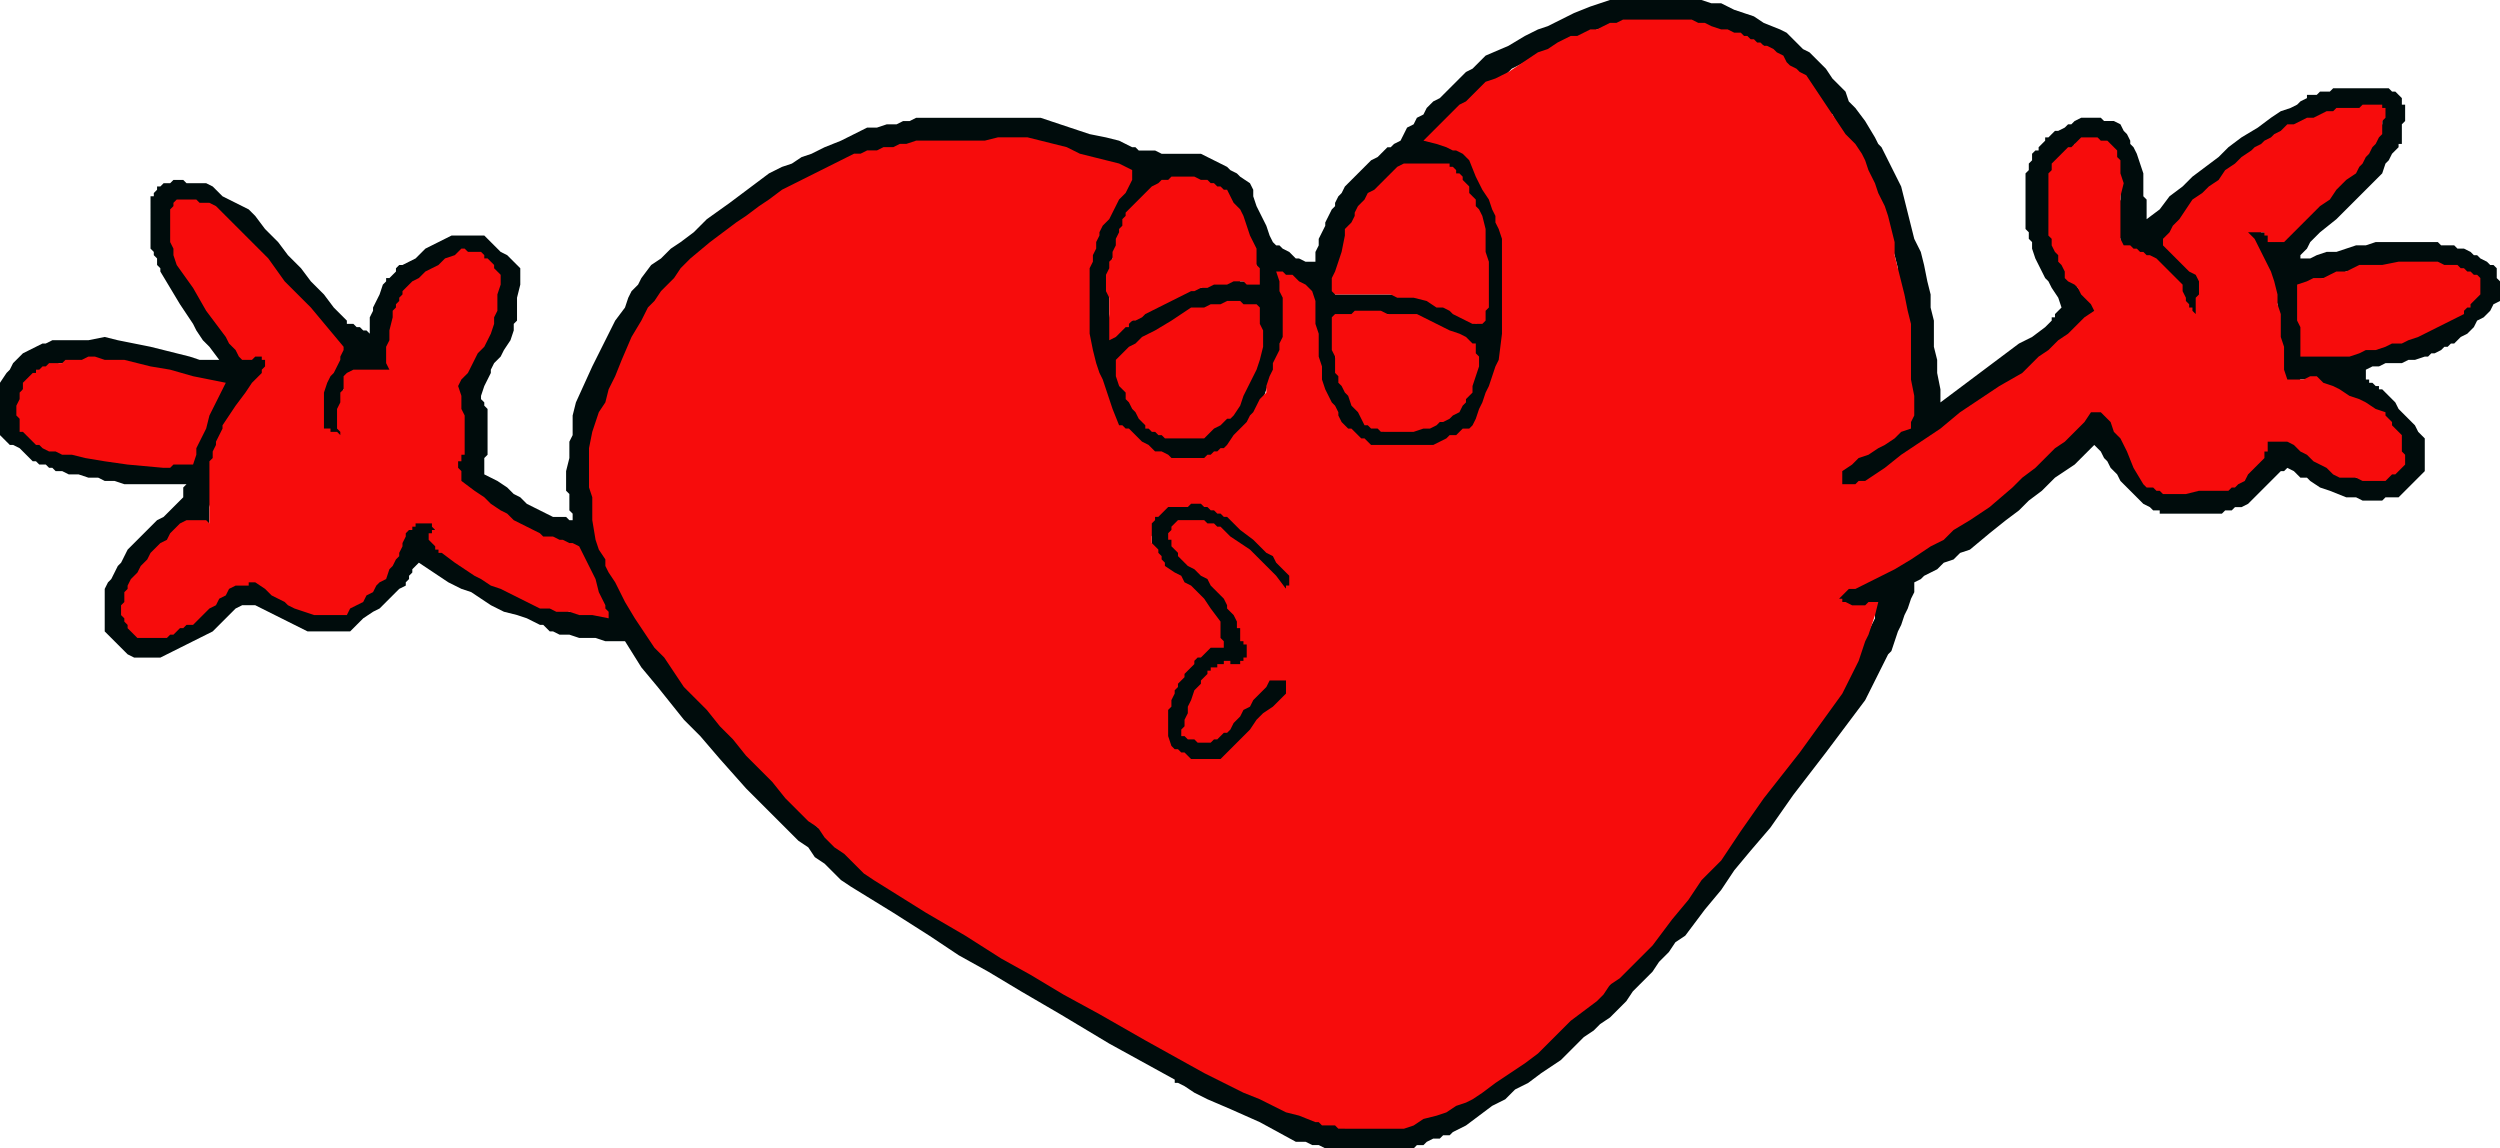
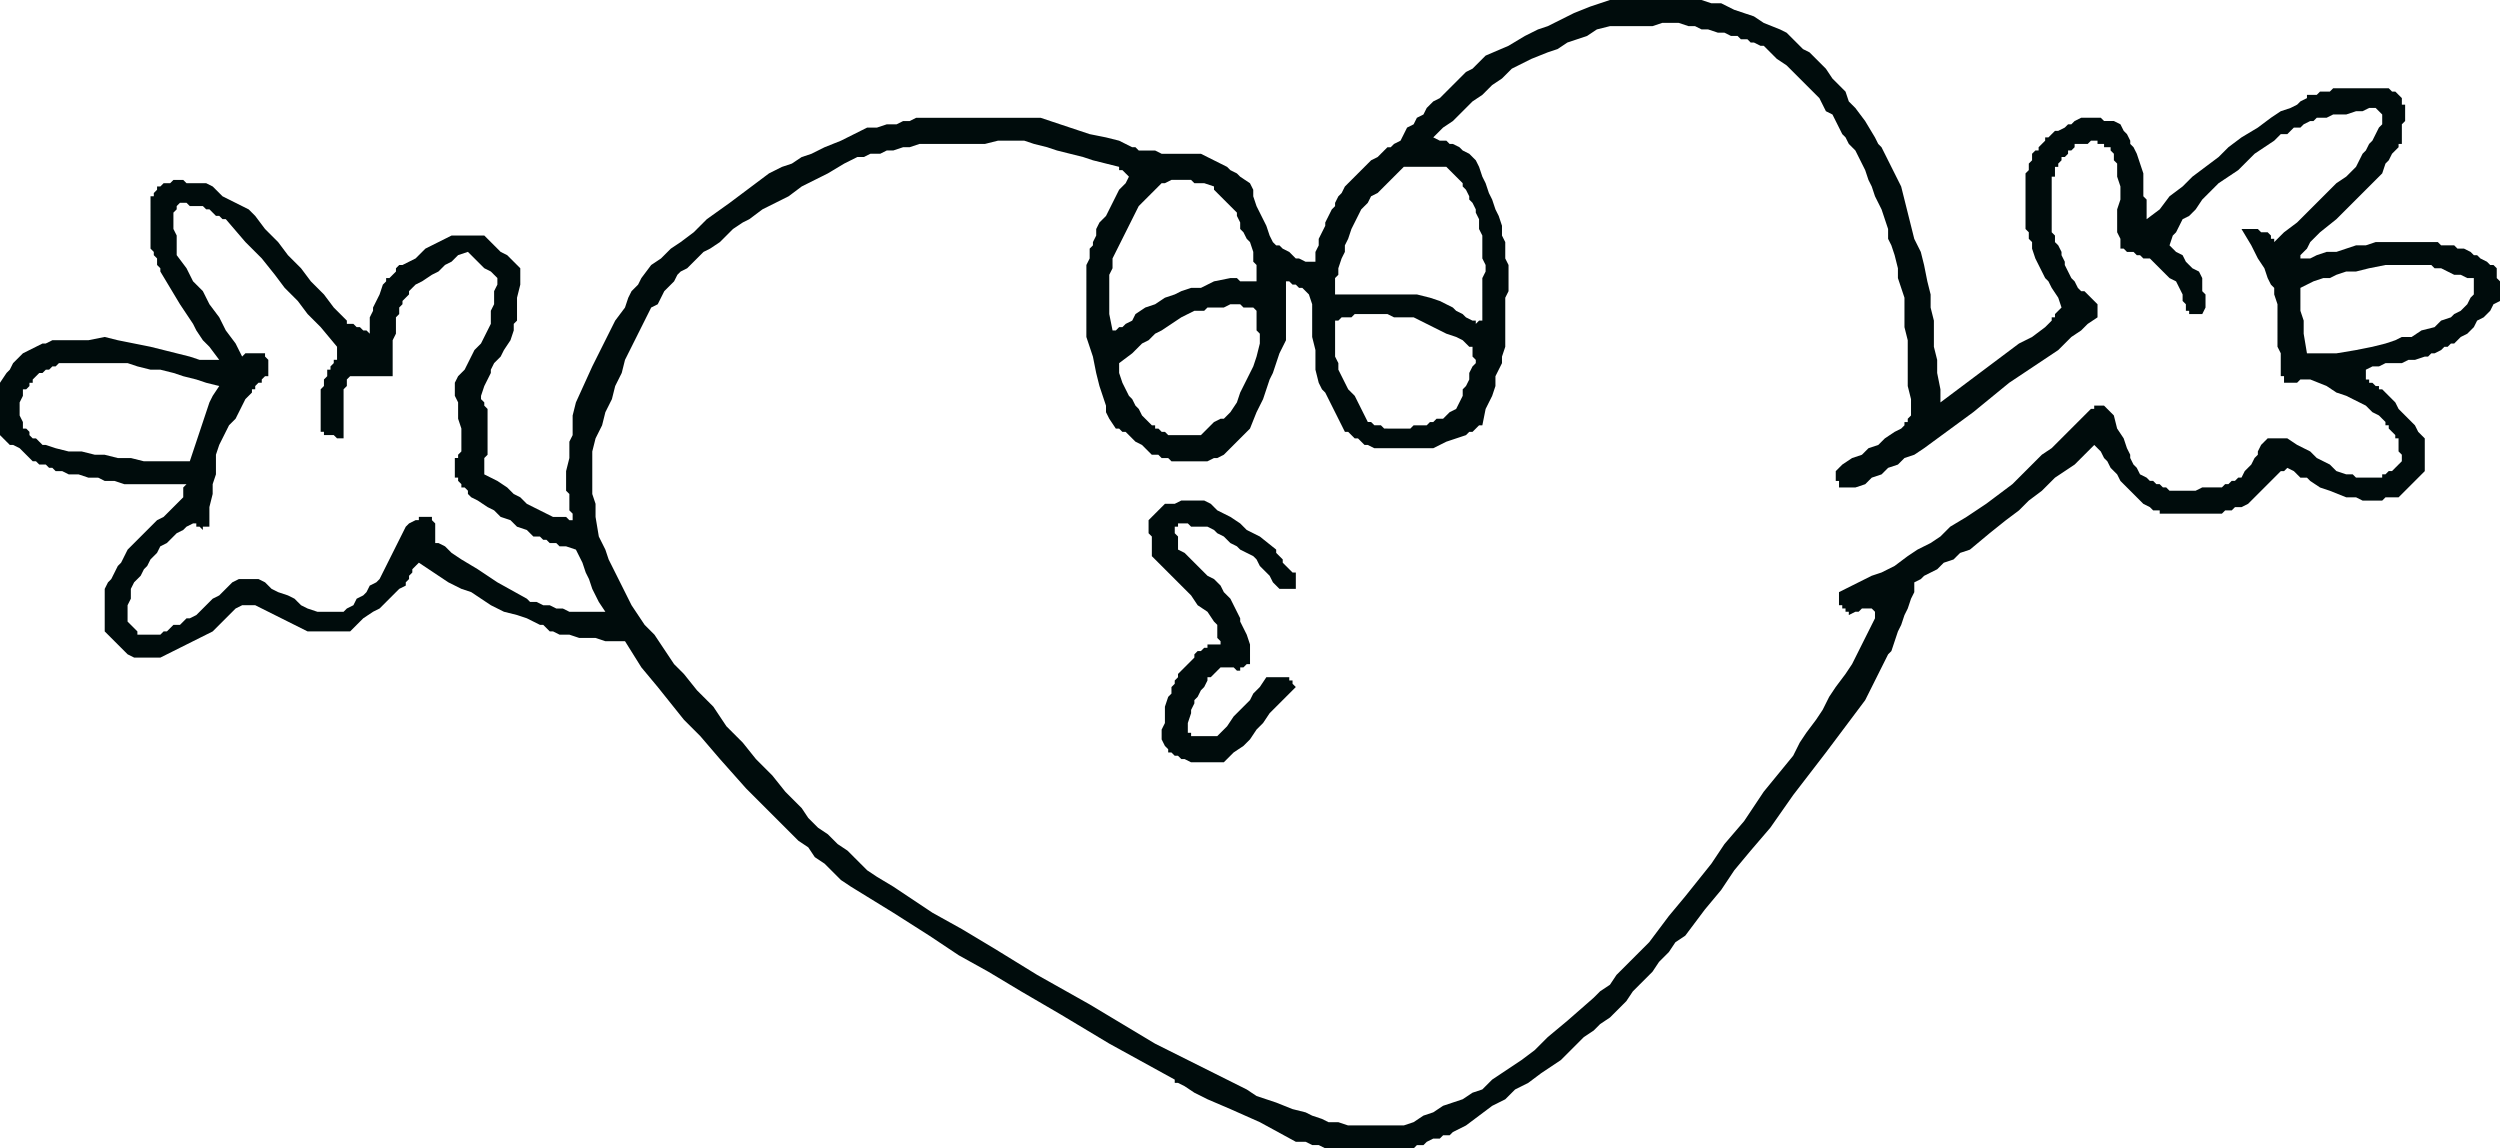
<svg xmlns="http://www.w3.org/2000/svg" width="244.32" height="1.169in" fill-rule="evenodd" stroke-linecap="round" preserveAspectRatio="none" viewBox="0 0 764 351">
  <style>.pen1{stroke:none}</style>
  <path d="M408 351h-3l-2-1h-2l-2-1h-3l-11-6-9-4-7-3-4-2-3-2-2-1h-1v-1l-20-11-15-9-12-7-10-6-9-5-9-6-11-7-13-8-3-2-3-3-2-2-3-2-2-3-3-2-3-3-2-2-11-11-8-9-6-7-5-5-4-5-4-5-5-6-5-8h-6l-3-1h-5l-3-1h-3l-2-1h-1l-1-1-1-1h-1l-2-1-2-1-3-1-4-1-4-2-3-2-3-2-3-1-4-2-3-2-3-2-3-2-1 1-1 1v1l-1 1v1l-1 1v1l-2 1-2 2-2 2-2 2-2 1-3 2-2 2-2 2H94l-2-1-2-1-2-1-2-1-2-1-2-1-2-1-2-1h-4l-2 1-1 1-1 1-1 1-1 1-1 1-1 1-1 1-2 1-2 1-2 1-2 1-2 1-2 1-2 1-2 1h-8l-2-1-1-1-1-1-1-1-1-1-1-1-1-1-1-1v-13l1-2 1-1 1-2 1-2 1-1 1-2 1-2 1-1 2-2 2-2 2-2 2-2 2-1 2-2 2-2 2-2v-3l1-1H38l-3-1h-3l-2-1h-3l-3-1h-3l-2-1h-2l-1-1h-1l-1-1h-2l-1-1h-1l-1-1-1-1-1-1-1-1-2-1H3l-1-1-1-1-1-1v-16l2-3 1-1 1-2 1-1 1-1 1-1 2-1 2-1 2-1h1l2-1h11l5-1 4 1 5 1 5 1 4 1 4 1 4 1 3 1h6l-3-4-2-2-2-3-1-2-2-3-2-3-3-5-3-5v-1l-1-1v-2l-1-1v-1l-1-1V60h1v-1l1-1v-1h1l1-1h2l1-1h3l1 1h6l2 1 1 1 2 2 2 1 2 1 2 1 2 1 2 2 3 4 4 4 3 4 4 4 3 4 4 4 3 4 4 4v1h2l1 1h1l1 1h1l1 1v-5l1-2v-1l1-2 1-2 1-3 1-1v-1h1l1-1 1-1v-1l1-1h1l2-1 2-1 1-1 2-2 2-1 2-1 2-1 2-1h10l3 3 2 2 2 1 1 1 1 1 1 1 1 1v5l-1 4v7l-1 1v2l-1 3-2 3-1 2-2 2-1 2v1l-1 2-1 2-1 3v1l1 1v1l1 1v14l-1 1v5l4 2 3 2 2 2 2 1 2 2 2 1 2 1 4 2h4l1 1h1v-2l-1-1v-5l-1-1v-6l1-4v-5l1-2v-6l1-4 5-11 4-8 3-6 3-4 1-3 1-2 2-2 1-2 3-4 3-2 3-3 3-2 4-3 4-4 7-5 8-6 4-3 4-2 3-1 3-2 3-1 4-2 5-2 6-3 2-1h3l3-1h3l2-1h2l2-1h38l9 3 6 2 5 1 4 1 2 1 2 1h1l1 1h5l2 1h12l2 1 2 1 2 1 2 1 1 1 2 1 1 1 3 2 1 2v2l1 3 1 2 1 2 1 2 1 3 1 2 1 1h1l1 1 2 1 1 1 1 1h1l2 1h3v-3l1-2v-2l1-2 1-2v-1l1-2 1-2 1-1v-1l1-2 1-1 1-2 1-1 1-1 3-3 3-3 2-1 1-1 1-1 1-1h1l1-1 2-1 1-2 1-2 2-1 1-2 2-1 1-2 2-2 2-1 2-2 2-2 2-2 2-2 2-1 2-2 2-2 7-3 5-3 4-2 3-1 4-2 4-2 5-2 6-2h28l3 1h3l2 1 2 1 3 1 3 1 3 2 5 2 2 1 1 1 1 1 2 2 1 1 2 1 1 1 1 1 3 3 2 3 2 2 2 2 1 3 2 2 3 4 3 5 1 2 1 1 1 2 1 2 1 2 1 2 1 2 1 2 1 4 1 4 1 4 1 4 2 4 1 4 1 5 1 4v4l1 4v8l1 4v4l1 5v4l4-3 4-3 4-3 4-3 4-3 4-3 4-2 4-3 1-1 1-1v-1h1v-1l1-1 1-1-1-3-2-3-1-2-1-1-1-2-1-2-1-2-1-3v-2l-1-1v-2l-1-1V53l1-1v-2l1-1v-2l1-1h1v-1l1-1 1-1v-1h1l1-1 1-1h1l2-1 1-1h1l1-1 2-1h6l1 1h3l2 1 1 2 1 1 1 2v1l1 1 1 2 1 3 1 3v7l1 1v6l4-3 3-4 4-3 3-3 4-3 4-3 3-3 4-3 5-3 4-3 3-2 3-1 2-1 1-1 2-1v-1h3l1-1h3l1-1h17l1 1h1l1 1 1 1v2h1v5l-1 1v6h-1v1l-1 1-1 1-1 2-1 1-1 3-8 8-6 6-5 4-3 3-1 2-1 1-1 1v1h3l2-1 3-1h3l3-1 3-1h3l3-1h19l1 1h4l1 1h2l2 1 1 1h1l1 1 2 1 1 1h1l1 1v3l1 1v6l-2 1-1 2-2 2-2 1-1 2-2 2-2 1-2 2h-1l-1 1h-1l-1 1-2 1h-1l-1 1h-1l-3 1h-2l-2 1h-5l-2 1h-2l-2 1v3h1v1h1l1 1h1v1h1l1 1 1 1 2 2 1 2 2 2 1 1 2 2 1 2 2 2v10l-1 1-1 1-1 1-1 1-1 1-1 1-1 1-1 1h-4l-1 1h-6l-2-1h-3l-5-2-3-1-3-2-1-1h-2l-1-1-1-1-2-1-1 1h-1l-1 1-1 1-2 2-3 3-3 3-2 1h-2l-1 1h-2l-1 1h-19v-1h-2l-1-1-2-1-1-1-1-1-1-1-1-1-1-1-1-1-1-1-1-2-1-1-1-1-1-2-1-1-1-2-1-1-1-1-6 6-6 4-4 4-4 3-3 3-4 3-5 4-6 5-3 1-2 2-3 1-2 2-2 1-2 1-1 1-2 1v3l-1 2-1 3-1 2-1 3-1 2-1 3-1 3-1 1-1 2-1 2-1 2-1 2-1 2-1 2-1 2-12 16-10 13-7 10-6 7-5 6-4 6-5 6-6 8-3 2-2 3-3 3-2 3-3 3-3 3-2 3-3 3-2 2-3 2-2 2-3 2-2 2-3 3-2 2-3 2-3 2-4 3-4 2-3 3-4 2-4 3-4 3-4 2-1 1h-2l-1 1h-2l-2 1-1 1h-2l-1 1h-24zm4-7h17l3-1 3-2 3-1 3-2 3-1 3-1 3-2 3-1 3-3 3-2 3-2 3-2 4-3 4-4 6-5 8-7 2-2 3-2 2-3 2-2 2-2 2-2 2-2 2-2 6-8 5-6 4-5 4-5 4-6 6-7 6-9 9-11 2-4 2-3 3-4 2-3 2-4 2-3 3-4 2-3 1-2 1-2 1-2 1-2 1-2 1-2 1-2v-2l-1-1h-3l-1 1h-1l-2 1v-1h-1v-1h-1v-1h-1v-4l2-1 2-1 2-1 2-1 2-1 3-1 2-1 2-1 4-3 3-2 4-2 3-2 3-3 5-3 6-4 8-6 3-3 3-3 3-3 3-2 3-3 3-3 3-3 3-3h1v-1h3l1 1 1 1 1 1 1 4 2 3 1 3 1 2v1l1 2 1 1 1 2 2 1 1 1h1l1 1h1l1 1h1l1 1h8l2-1h6l1-1h1l1-1h1l1-1h1l1-2 1-1 1-1 1-2 1-1v-1l1-2 2-2h6l3 2 2 1 2 1 2 2 2 1 2 1 2 2 3 1h2l1 1h8v-1h1l1-1h1l1-1 1-1 1-1v-2l-1-1v-4h-1v-1l-1-1-1-1v-1h-1v-1l-1-1-1-1-2-1-2-2-2-1-2-1-2-1-3-1-3-2-5-2h-3l-1 1h-4v-2h-1v-7l-1-2V93l-1-3v-2l-1-1-1-2-1-3-2-3-2-4-3-5h5l1 1h2l1 1v1h1v1l3-3 4-3 3-3 3-3 3-3 3-3 3-2 3-3 1-2 1-2 1-1 1-2 1-1 1-2 1-2 1-1v-3l-1-1-1-1h-2l-2 1h-2l-3 1h-4l-2 1h-3l-1 1h-1l-2 1-1 1h-2l-1 1-1 1h-2l-2 2-3 2-3 2-2 2-3 3-3 2-3 2-2 2-3 3-2 3-2 2-2 1-1 2-1 2-1 1-1 3 1 1 1 1 2 1 1 2 1 1 1 1 2 1 1 2v4l1 1v4l-1 2h-4v-1h-1v-2l-1-1v-2l-1-2-1-2-2-1-1-1-1-1-1-1-1-1-1-1-1-1h-2l-1-1h-1l-1-1h-2l-1-1h-1v-3l-1-2v-7l1-3v-4l-1-3v-4l-1-1v-2l-1-1v-1h-2v-1h-2v-1h-2l-1 1h-4v1l-1 1h-1v1l-1 1h-1v1l-1 1v1h-1v3h-1v17l1 1v2l1 1 1 2v1l1 2v1l1 2 1 2 1 1 1 2 1 1h1l1 1 1 1 2 2v4l-3 2-2 2-3 2-4 4-6 4-9 6-11 9-15 11-3 2-3 1-2 2-3 1-2 2-3 1-2 2-3 1h-5v-2h-1v-3l2-2 3-2 3-1 2-2 3-1 2-2 3-2 2-1 1-1v-1h1v-1l1-1v-5l-1-4v-14l-1-4v-9l-1-3-1-3v-3l-1-4-1-3-1-2v-3l-1-3-1-3-1-2-1-2-1-3-1-2-1-3-1-2-1-2-1-2-2-2-1-2-1-1-1-2-1-2-1-2-2-1-2-4-2-2-2-2-2-2-2-2-2-2-3-2-3-3-1-1h-1l-2-1h-1l-1-1h-2l-1-1h-2l-2-1h-2l-3-1h-2l-2-1h-2l-3-1h-5l-3 1h-13l-4 1-3 2-3 1-3 1-3 2-3 1-5 2-6 3-3 3-3 2-3 3-3 2-3 3-3 3-3 2-3 3 2 1h2l1 1h1l2 1 1 1 2 1 2 2 1 2 1 3 1 2 1 3 1 2 1 3 1 2 1 3v3l1 2v5l1 2v8l-1 2v15l-1 3v2l-1 2-1 2v3l-1 3-2 4-1 5h-1l-1 1-1 1h-1l-1 1-3 1-3 1-4 2h-18l-2-1h-1l-1-1-1-1h-1l-1-1-1-1h-1l-1-2-1-2-1-2-1-2-1-2-1-2-1-1-1-2-1-4v-6l-1-4V93l-1-3-1-1-1-1h-1l-1-1h-1l-1-1h-1v18l-2 4-1 3-1 3-1 2-1 3-1 3-2 4-2 5-1 1-1 1-1 1-1 1-1 1-1 1-1 1-1 1-2 1h-1l-2 1h-11l-1-1h-2l-1-1h-2l-3-3-2-1-2-2-1-1h-1l-1-1h-1l-2-3-1-2v-2l-1-3-1-3-1-4-1-5-2-6V81l1-2v-3l1-1v-1l1-2v-2l1-2 2-2 1-2 1-2 1-2 1-2 2-2 1-2-1-1-1-1h-1v-1l-4-1-4-1-3-1-4-1-4-1-3-1-4-1-3-1h-8l-4 1h-20l-3 1h-2l-3 1h-2l-2 1h-3l-2 1h-2l-4 2-5 3-4 2-4 2-4 3-4 2-4 2-4 3-2 1-3 2-2 2-2 2-3 2-2 1-2 2-2 2-1 1-2 1-1 1-1 2-1 1-1 1-1 1-1 2-1 2-2 1-1 2-1 2-1 2-1 2-1 2-1 2-2 4-1 4-2 4-1 4-2 4-1 4-2 4-1 4v13l1 3v4l1 6 1 2 1 2 1 3 1 2 1 2 1 2 1 2 1 2 2 4 2 3 2 3 3 3 2 3 2 3 2 3 3 3 4 5 5 5 4 6 5 5 4 5 5 5 4 5 5 5 2 3 3 3 3 2 3 3 3 2 3 3 3 3 3 2 5 3 6 4 6 4 9 5 10 6 13 8 16 9 20 12 4 2 4 2 4 2 4 2 4 2 4 2 4 2 3 2 6 2 5 2 4 1 2 1 3 1 2 1h3l3 1zm-48-111h10l3-3 3-2 2-2 2-3 2-2 2-3 4-4 4-4-1-1v-1h-1v-1h-7l-2 3-2 2-1 2-2 2-1 1-2 2-2 3-3 3h-8v-1h-1v-3l1-3v-1l1-2v-1l1-1 1-2 1-1 1-2v-1h1l1-1 1-1 1-1h4l1 1h1v-1h1l1-1h1v-6l-1-3-1-2-1-2v-1l-1-2-1-2-1-2-2-2-1-2-2-2-2-1-2-2-2-2-1-1-2-2-2-1v-4l-1-1v-2h1v-1h3l1 1h5l2 1 1 1 2 1 2 2 2 1 1 1 2 1 2 1 1 1 1 2 1 1 1 1 1 1 1 2 1 1 1 1h5v-5h-1l-1-1-1-1-1-1v-1l-1-1-1-1v-1l-5-4-4-2-2-2-3-2-2-1-2-1-2-2-2-1h-7l-2 1h-3l-1 1-1 1-1 1-1 1-1 1v4l1 1v6l2 2 3 3 2 2 3 3 2 2 2 3 3 2 2 3 1 1v4l1 1v1h-4v1h-1l-1 1h-1l-1 1v1l-1 1-1 1-1 1-1 1-1 1v1l-1 1v1l-1 1v2l-1 1-1 3v5l-1 2v3l1 2 1 1v1h1l1 1h1l1 1h1l2 1zM43 194h6l1-1h1l1-1 1-1h2l1-1 1-1h1l2-1 2-2 2-2 1-1 2-1 1-1 1-1 2-2 2-1h6l2 1 2 2 2 1 3 1 2 1 2 2 2 1 3 1h8l1-1 2-1 1-2 2-1 1-1 1-2 2-1 1-1 1-2 1-2 1-2 1-2 1-2 1-2 1-2 1-2 1-1 2-1h1v-1h4v1l1 1v6h1l2 1 2 2 3 2 5 3 6 4 9 5 1 1h2l2 1h2l2 1h2l2 1h11l-2-3-1-2-1-2-1-3-1-2-1-3-1-2-1-2-3-1h-2l-1-1h-2l-1-1h-1l-1-1h-2l-2-2-3-1-2-2-3-1-2-2-2-1-3-2-2-1-1-1v-1l-1-1h-1v-1l-1-1v-1h-1v-6h1v-1l1-1v-7l-1-3v-5l-1-2v-4l1-2 2-2 1-2 1-2 1-2 2-2 1-2 1-2 1-2v-4l1-2v-4l1-2v-2l-1-1-1-1-2-1-1-1-1-1-1-1-1-1-1-1-3 1-2 2-2 1-2 2-2 1-3 2-2 1-2 2v1l-1 1-1 1v1l-1 1v2l-1 1v5l-1 2v11h-13l-1 1v2l-1 1v15h-2l-1-1h-3v-1h-1v-13l1-1v-2l1-1v-2h1v-1l1-1v-1h1v-4l-5-6-4-4-3-4-4-4-3-4-4-5-5-5-6-7h-1l-1-1h-1l-1-1-1-1h-1l-1-1h-4l-1-1h-2l-1 1v1l-1 1v5l1 2v6l3 4 2 4 3 3 2 4 3 4 2 4 3 4 2 4 1-1h6v1l1 1v5h-1l-1 1v1h-1l-1 1v1h-1v1l-2 2-1 2-1 2-1 2-2 2-1 2-1 2-1 2-1 3v6l-1 3v3l-1 4v6h-2v1l-1-1h-1v-1h-1l-2 1-1 1-2 1-1 1-1 1-1 1-2 1-1 2-1 1-1 1-1 2-1 1-1 2-1 1-1 1-1 2v3l-1 2v5l1 1 1 1 1 1v1h1zm1-53h14l1-3 1-3 1-3 1-3 1-3 1-3 1-2 2-3-4-1-3-1-4-1-3-1-4-1h-3l-4-1-3-1H18l-1 1h-1l-1 1h-1l-1 1h-1l-1 1-1 1v1H9v1l-1 1H7v2l-1 2v4l1 2v2h1l1 1v1l1 1h1l1 1 1 1h1l3 1 4 1h4l4 1h3l4 1h4l4 1zm314-8h9l1-1 1-1 1-1 1-1 2-1h1l1-1 1-1 2-3 1-3 1-2 1-2 1-2 1-2 1-3 1-4v-3l-1-1v-6l-1-1h-3l-1-1h-3l-2 1h-5l-1 1h-3l-4 2-3 2-3 2-2 1-2 2-2 1-3 3-4 3v3l1 3 1 2 1 2 1 1 1 2 1 1 1 2 2 2 1 1h1v1h1l1 1h1l1 1h1zm66-2h7l1-1h4l1-1h1l1-1h2l1-1 1-1 2-1 1-2 1-2v-2l1-1 1-2v-2l1-2 1-1v-1l-1-1v-3h-1l-1-1-1-1-2-1-3-1-4-2-6-3h-6l-2-1h-10l-1 1h-3l-1 1h-1v11l1 2v2l1 2 1 2 1 2 2 2 1 2 1 2 1 2 1 2h1l1 1h2l1 1h1zm284-23h6l6-1 5-1 4-1 3-1 2-1h3l3-2 4-1 2-2 3-1 1-1 2-1 1-1 1-1 1-2 1-1v-5h-2l-2-1h-2l-2-1-2-1h-2l-1-1h-14l-5 1-4 1h-3l-3 1-2 1h-2l-3 1-4 2v7l1 3v4l1 6h3zm-368-7h1l1-1h1l1-1 2-1 1-2 3-2 3-1 3-2 3-1 2-1 3-1h3l4-2 5-1h2l1 1h5v-5l-1-1v-3l-1-3-1-1-1-2-1-1v-2l-1-2v-1l-1-1-1-1-1-1-1-1-1-1-1-1-1-1v-1l-3-1h-3l-1-1h-6l-2 1h-1l-1 1-1 1-1 1-1 1-1 1-1 1-1 1-1 2-1 2-1 2-1 2-1 2-1 2-1 2-1 2v3l-1 2v12l1 5zm110-3h1v1l1-1h1V85l1-2v-2l-1-2v-7l-1-2v-3l-1-2v-1l-1-2-1-1v-1l-1-2-1-1v-1l-1-1-1-1-1-1-1-1-1-1h-13l-1 1-2 2-2 2-1 1-2 2-2 1-1 2-2 2-1 2-1 2-1 2-1 3-1 2v2l-1 2-1 3v2l-1 1v5h25l4 1 3 1 2 1 2 1 1 1 2 1 1 1 2 1z" class="pen1" style="fill:#000c0c" />
-   <path d="M411 345h-2l-1-1h-4l-1-1h-1l-5-2-4-1-4-2-4-2-5-2-4-2-4-2-4-2-18-10-14-8-11-6-10-6-9-5-11-7-12-7-16-10-3-2-3-3-3-3-3-2-3-3-2-3-3-2-3-3-4-4-4-5-4-4-4-4-4-5-4-4-4-5-4-4-3-3-2-3-2-3-2-3-3-3-2-3-2-3-2-3-3-5-2-4-1-2-2-3-1-2v-2l-2-3-1-3-1-6v-7l-1-3v-12l1-5 1-3 1-3 2-3 1-4 2-4 2-5 3-7 3-5 2-4 2-2 2-3 2-2 2-2 2-3 3-3 6-5 4-3 4-3 3-2 4-3 3-2 4-3 6-3 2-1 2-1 2-1 2-1 2-1 2-1 2-1 2-1h2l2-1h3l2-1h3l2-1h2l3-1h21l4-1h9l4 1 4 1 4 1 4 2 4 1 4 1 4 1 4 2v3l-1 2-1 2-2 2-1 2-1 2-1 2-2 2-1 2v1l-1 2v2l-1 2v2l-1 2v20l1 5 1 4 1 3 1 2 1 3 1 3 1 3 2 5h1l1 1h1l1 1 1 1 2 2 2 1 2 2h2l2 1 1 1h10l1-1h1l1-1h1l1-1h1l1-1 2-3 2-2 2-2 1-2 1-1 1-2 1-2 2-2v-2l1-3 1-2v-2l1-2 1-2v-2l1-2V91l-1-2v-3l-1-3h2l1 1h2l1 1 1 1 2 1 2 2 1 3v7l1 3v7l1 3v4l1 3 1 2 1 2 1 1 1 2v1l1 2 2 2h1l1 1 1 1 1 1h1l1 1 1 1h19l2-1 2-1 1-1h2l1-1 1-1h2l1-1 1-2 1-3 1-2 1-3 1-2 1-3 1-3 1-2 1-8V73l-1-3-1-2v-2l-1-2-1-3-2-3-2-4-2-5-1-1-1-1-2-1h-1l-2-1-3-1-4-1 3-3 2-2 2-2 2-2 2-2 2-1 3-3 3-3 3-1 4-2 3-2 3-2 3-2 3-1 3-2 4-2h2l2-1 2-1h2l2-1 2-1h2l2-1h21l2 1h2l2 1 3 1h2l2 1h2l1 1h1l1 1h1l1 1h1l1 1h1l2 1 1 1 2 1 1 2 1 1 2 1 1 1 2 1 2 3 2 3 2 3 2 3 2 3 2 3 3 3 2 3 1 2 1 3 1 2 1 2 1 3 1 2 1 2 1 3 1 4 1 4v4l1 4 1 4 1 4 1 5 1 4v17l1 5v6l-1 2v2l-3 1-2 2-3 2-2 1-3 2-3 1-2 2-3 2v4h4l1-1h2l6-4 5-4 6-4 6-4 6-5 6-4 6-4 7-4 2-2 3-3 3-2 3-3 3-2 3-3 2-2 3-2-1-2-1-1-1-1-1-1-1-2-1-1-2-1-1-1v-2l-1-2-1-1v-2l-1-1-1-2v-2l-1-1V53l1-1v-2l1-1 1-1 1-1 1-1 1-1h1l1-1 1-1 1-1h5l1 1h2l1 1 1 1 1 1v2l1 1v4l1 3-1 4v13l1 2h2l1 1h1l1 1h1l1 1h1l2 1 1 1 1 1 1 1 1 1 1 1 2 2 1 1v2l1 2v1l1 1v1h1v1l1 1v-5l1-1v-4l-1-2-2-1-1-1-2-2-1-1-1-1-2-2-1-1v-2l1-1 1-1 1-2 2-2 2-3 2-3 3-2 2-2 3-2 2-3 3-2 2-2 3-2 1-1 2-1 1-1 2-1 1-1 2-1 1-1 1-1h2l2-1 2-1h2l2-1 2-1h2l1-1h7l1-1h6v1h1v3l-1 1v4l-1 1-1 2-1 1-1 2-1 1-1 2-1 1-1 2-3 2-3 3-2 3-3 2-3 3-2 2-3 3-3 3h-5v-2h-1v-1h-5l2 2 1 2 1 2 1 2 1 2 1 2 1 3 1 4v3l1 3v7l1 3v7l1 3h5l2-1h2l2 2 3 1 2 1 3 2 3 1 2 1 3 2 3 1v1l1 1 1 1v1l1 1 1 1 1 1v5l1 1v3l-1 1-1 1-1 1h-1l-1 1-1 1h-7l-2-1h-5l-2-1-2-2-2-1-2-1-2-2-2-1-2-2-2-1h-6v3h-1v2l-1 1-1 1-1 1-1 1-1 1-1 2-2 1-1 1h-1l-1 1h-9l-4 1h-7l-1-1h-1l-1-1h-2l-1-1-3-5-2-5-2-4-2-2-1-3-1-1-1-1-1-1h-3l-2 3-3 3-3 3-3 2-3 3-3 3-4 3-3 3-7 6-6 4-5 3-3 3-4 2-3 2-3 2-5 3-4 2-4 2-2 1-2 1h-2l-1 1-1 1-1 1h1v1h1l2 1h4l1-1h3l-1 4-1 3-1 3-1 2-1 3-1 3-2 4-3 6-13 18-11 14-7 10-6 9-6 6-4 6-5 6-6 8-2 2-2 2-2 2-2 2-2 2-3 2-2 3-2 2-8 6-6 6-4 4-4 3-3 2-3 2-3 2-4 3-3 2-2 1-3 1-3 2-3 1-4 1-3 2-3 1h-18zm-46-113h8l3-3 3-3 3-3 2-3 2-2 3-2 2-2 2-2v-4h-5l-1 2-2 2-2 2-1 2-2 1-1 2-2 2-1 2-1 1h-1l-1 1-1 1h-1l-1 1h-4l-1-1h-2l-1-1h-1v-2l1-1v-2l1-2v-2l1-2 1-3 1-1 1-1v-1l1-1 1-1v-1h1v-1h2v-1h2v-1h2v1h3v-1h1v-1h1v-4h-1v-1h-1v-4h-1v-2l-1-2-1-1-1-1v-1l-1-2-1-1-1-1-1-1-1-1-1-2-2-1-1-1-1-1-2-1-1-1-1-1-1-1v-1l-1-1-1-1v-2h-1v-2l1-1v-1l1-1 1-1h8l1 1h2l1 1h1l3 3 3 2 3 2 2 2 2 2 2 2 2 2 3 4v-1h1v-3l-2-2-2-2-1-2-2-1-2-2-2-2-4-3-4-4h-1l-1-1h-1l-1-1h-1l-1-1h-1l-1-1h-3l-1 1h-6l-1 1-1 1-1 1h-1v1l-1 1v6l1 1 1 1v1l1 1v1l1 1v1l3 2 2 1 1 2 2 1 2 2 2 2 2 3 3 4v5l1 1v2h-4l-1 1-1 1-1 1h-1l-1 1v1l-1 1-1 1-1 1v1l-1 1-1 1v1l-1 1v1l-1 2v2l-1 1v8l1 3 1 1h1l1 1h1l1 1 1 1h1zM42 195h9l1-1h1l1-1 1-1h1l1-1h2l1-1 1-1 2-2 1-1 2-1 1-2 2-1 1-2 2-1h4v-1h2l3 2 2 2 2 1 2 1 1 1 2 1 3 1 3 1h10l1-2 2-1 2-1 1-2 2-1 1-2 1-1 2-1 1-3 1-1 1-2 1-1v-1l1-2v-1l1-2v-1l1-1h1v-1h1v-1h5v1l1 1h-1v1h-1v2l1 1 1 1v1h1v1h1l4 3 3 2 3 2 2 1 3 2 3 1 4 2 6 3 2 1h3l2 1h4l3 1h4l5 1v-2l-1-1v-1l-1-2-1-2-1-4-2-4-3-6-2-1h-1l-2-1h-1l-2-1h-3l-1-1-4-2-4-2-2-2-2-1-3-2-2-2-3-2-4-3v-3l-1-1v-2h1v-2h1v-12l-1-2v-4l-1-3 1-2 2-2 1-2 1-2 1-2 2-2 1-2 1-2 1-3v-2l1-2v-5l1-3v-3l-1-1-1-1v-1l-1-1-1-1h-1v-1l-1-1h-4l-1-1h-1l-2 2-3 1-2 2-2 1-2 1-2 2-2 1-2 2-1 1v1l-1 1v1l-1 1v1l-1 1v2l-1 4v3l-1 2v5l1 2h-11l-2 1-1 1v4l-1 1v3l-1 2v6l1 1v1l-1-1h-2v-1h-2v-11l1-3 1-2 1-1 1-2 1-2v-1l1-2v-1L95 94l-8-8-5-7-5-5-3-3-3-3-2-2-3-3-2-1h-3l-1-1h-6l-1 1v1l-1 1v10l1 2v2l1 3 5 7 4 7 3 4 3 4 1 2 2 2 1 2 1 1h3l1-1h2v1h1v2l-1 1v1l-1 1-2 2-2 3-3 4-4 6v1l-1 2-1 2v1l-1 2v2l-1 1v19l-1-1h-6l-2 1-1 1-1 1-1 1-1 2-2 1-1 1-1 1-1 1-1 2-1 1-1 1-1 2-1 1-1 1-1 2v1l-1 1v3l-1 1v3l1 1v1l1 1v1l1 1 2 2zm8-52-11-1-7-1-6-1-4-1h-3l-2-1h-2l-2-1-1-1h-1l-1-1-1-1-1-1-1-1H6v-4l-1-1v-3l1-2v-2l1-1v-2l1-1 1-1 1-1h1v-1h1l1-1h1l1-1h4l1-1h5l2-1h2l3 1h6l4 1 4 1 6 1 7 2 10 2-3 6-2 4-1 4-1 2-1 2-1 2v2l-1 3h-6l-1 1h-2zm307-9h11l1-1 1-1 1-1 2-1 1-1 1-1h1l1-1 2-3 1-3 1-2 1-2 1-2 1-2 1-3 1-4v-5l-1-2v-5l-1-1h-4l-1-1h-4l-2 1h-3l-2 1h-4l-6 4-5 3-4 2-2 2-2 1-1 1-1 1-2 2v5l1 3 2 2v2l1 1 1 2 1 1 1 2 2 2v1h1l1 1h1l1 1h1l1 1h1zm66-2h9l3-1h2l2-1 1-1h1l2-1 1-1 2-1 1-2 1-1v-1l1-1 1-1v-2l1-3 1-3v-3l-1-1v-3h-1l-1-1-1-1-2-1-3-1-4-2-6-3h-9l-2-1h-8l-1 1h-5l-1 1v10l1 2v5l1 1v2l1 1 1 2 1 1 1 3 2 2 2 4h1l1 1h2l1 1h1zm285-23h10l3-1 2-1h3l3-1 2-1h3l2-1 3-1 2-1 2-1 2-1 2-1 2-1 2-1 2-1v-1l1-1h1v-1l1-1 1-1 1-1v-5l-1-1h-1l-1-1h-1l-1-1h-1l-1-1h-4l-2-1h-12l-5 1h-7l-2 1-2 1h-3l-2 1-2 1h-3l-2 1-3 1v11l1 2v9h5zm-369-5 2-1 1-1 1-1 1-1h1v-1l1-1h1l2-1 1-1 2-1 2-1 2-1 2-1 2-1 2-1 2-1h1l2-1h2l2-1h4l2-1h3l1 1h4v-5l-1-1v-5l-2-4-1-3-1-3-1-2-1-1-1-1-1-2-1-2h-1l-1-1h-1l-1-1h-1l-1-1h-2l-2-1h-7l-1 1h-2l-1 1-2 1-1 1-1 1-1 1-1 1-1 1-1 1-1 1-1 1v1l-1 1v2l-1 1v1l-1 2v2l-1 2v2l-1 1v2l-1 2v5l1 2v13zm111-5h3l1-1v-3l1-1V80l-1-3v-7l-1-4-1-2-1-1v-2l-1-1-1-1v-2l-1-1-1-1v-1l-1-1h-1v-1l-1-1h-1v-1h-14l-2 1-1 1-2 2-1 1-2 2-1 1-2 1-1 2-1 1-1 1-1 2v1l-1 2-1 1-1 1v2l-1 5-1 3-1 3-1 2v4l1 1h17l2 1h5l4 1 3 2h2l2 1 1 1 2 1 2 1 2 1z" class="pen1" style="fill:#f70c0c" />
</svg>